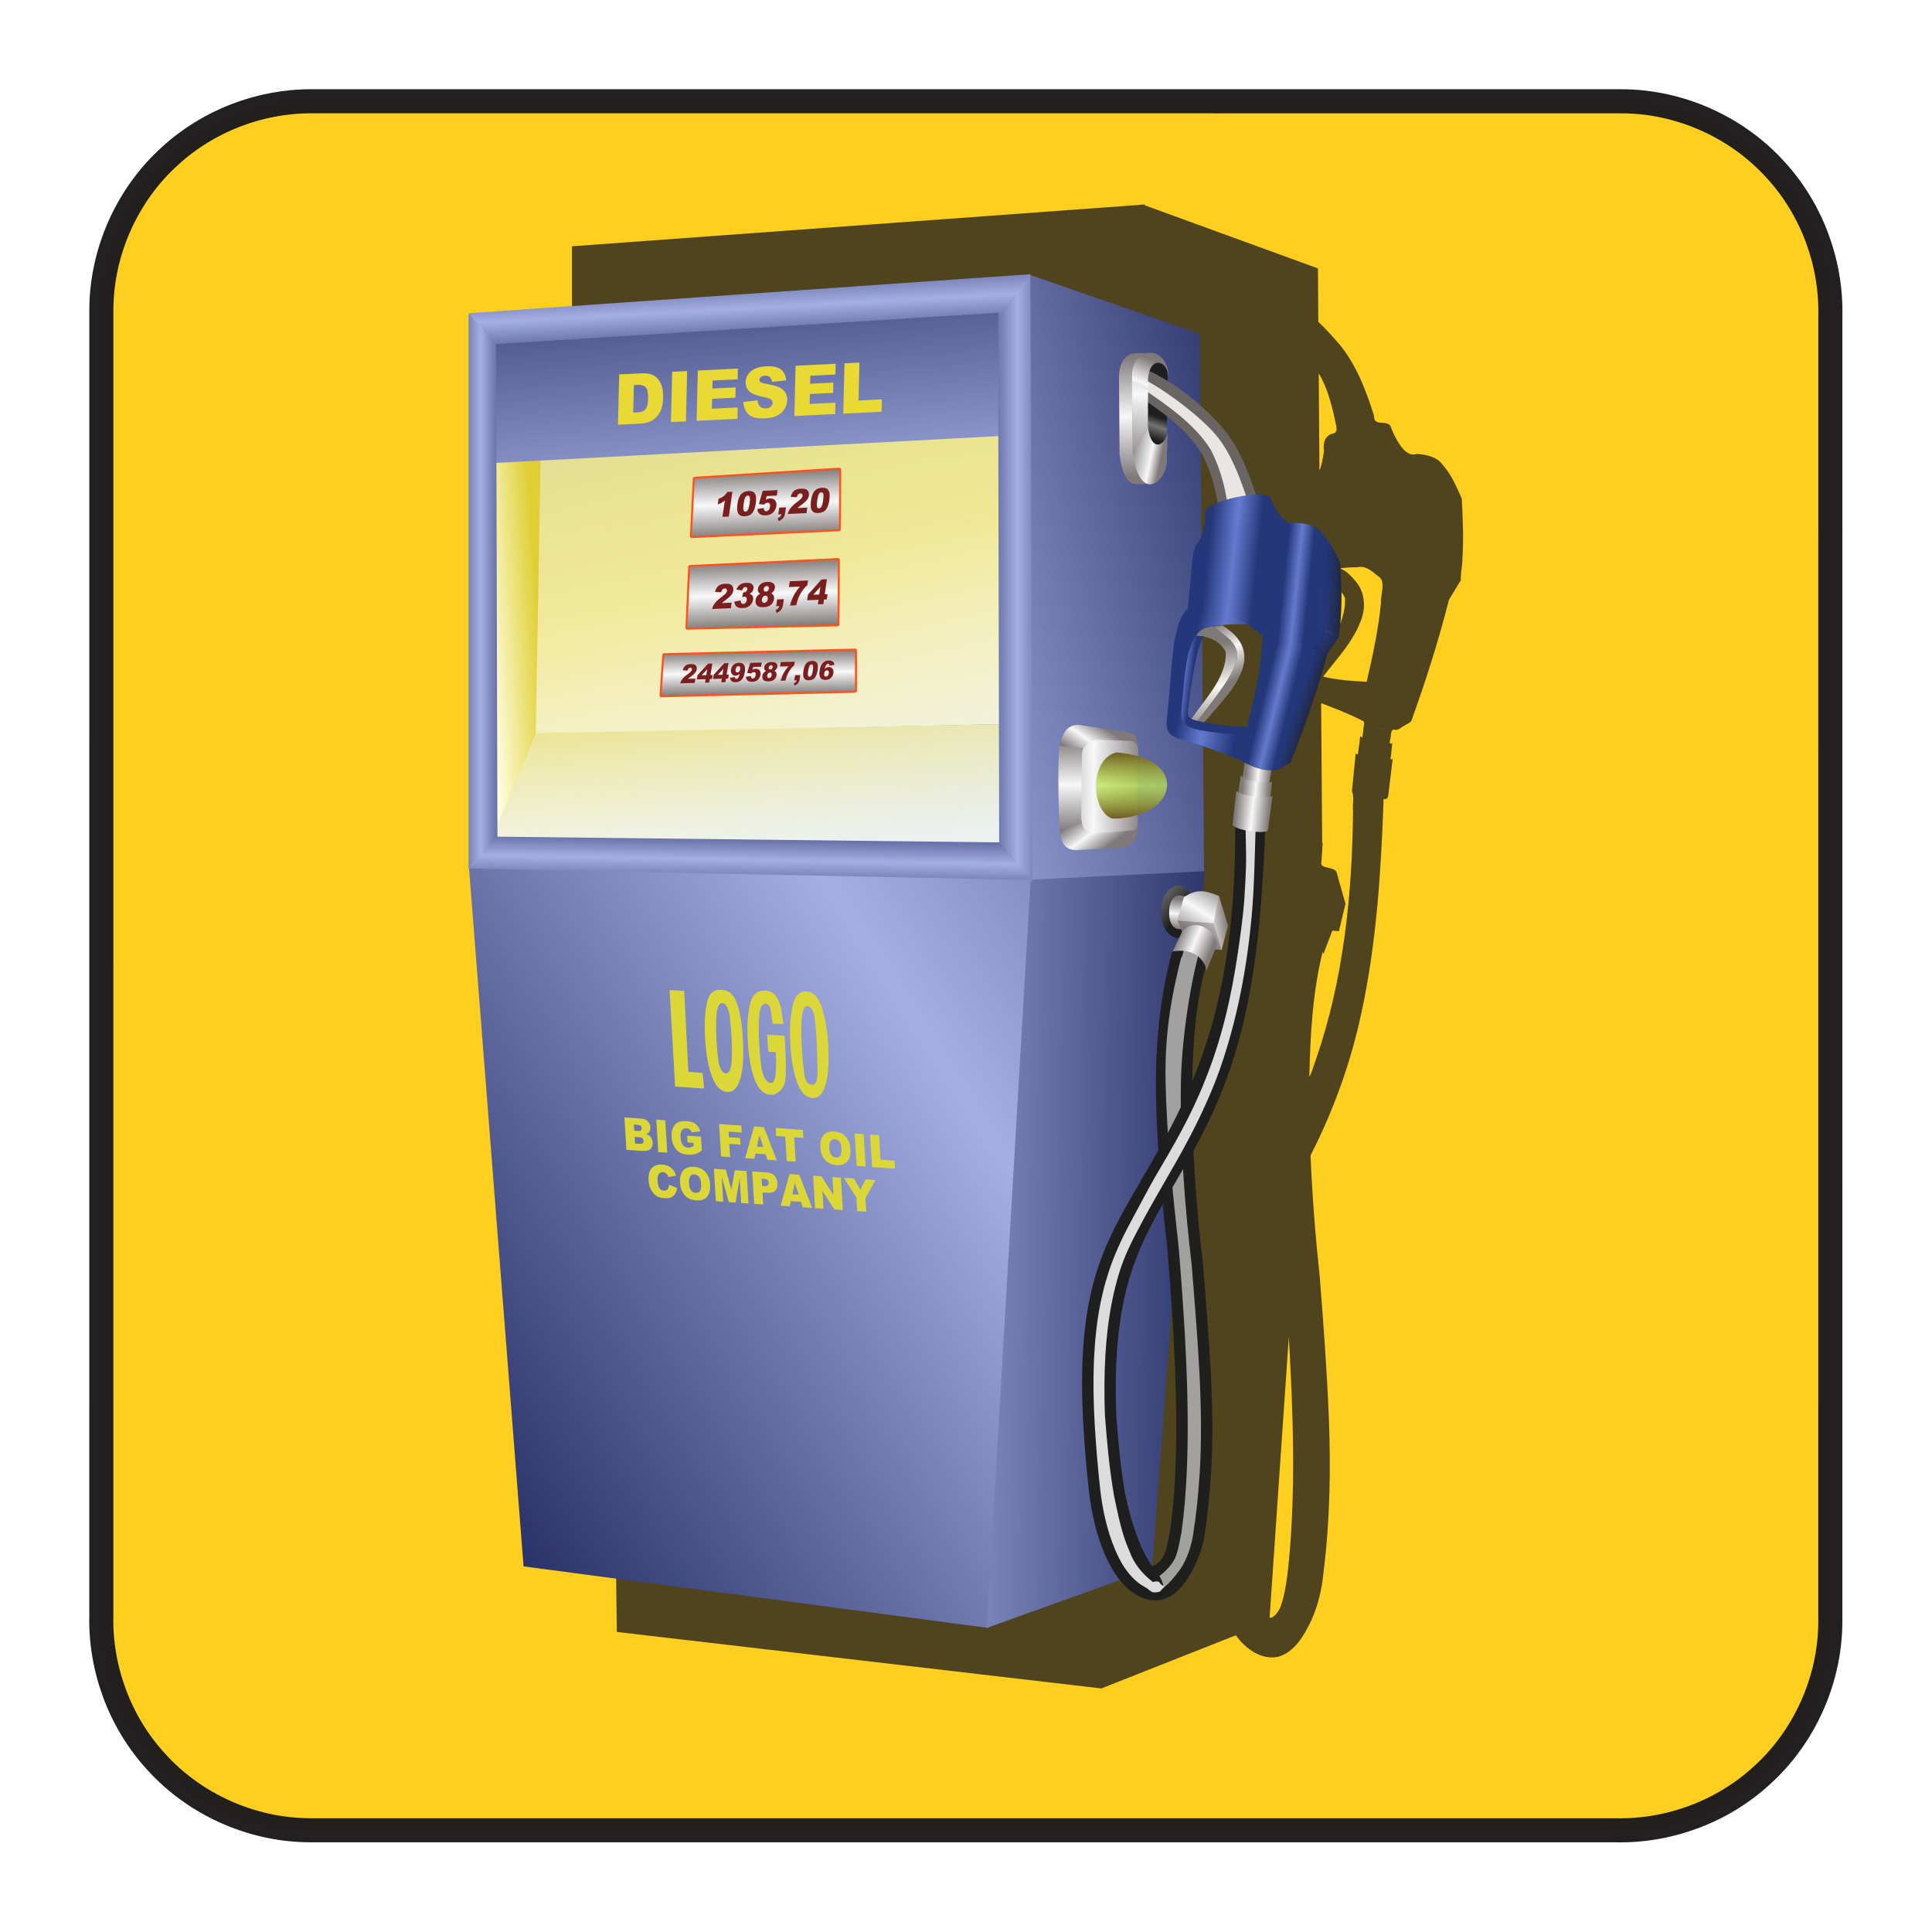
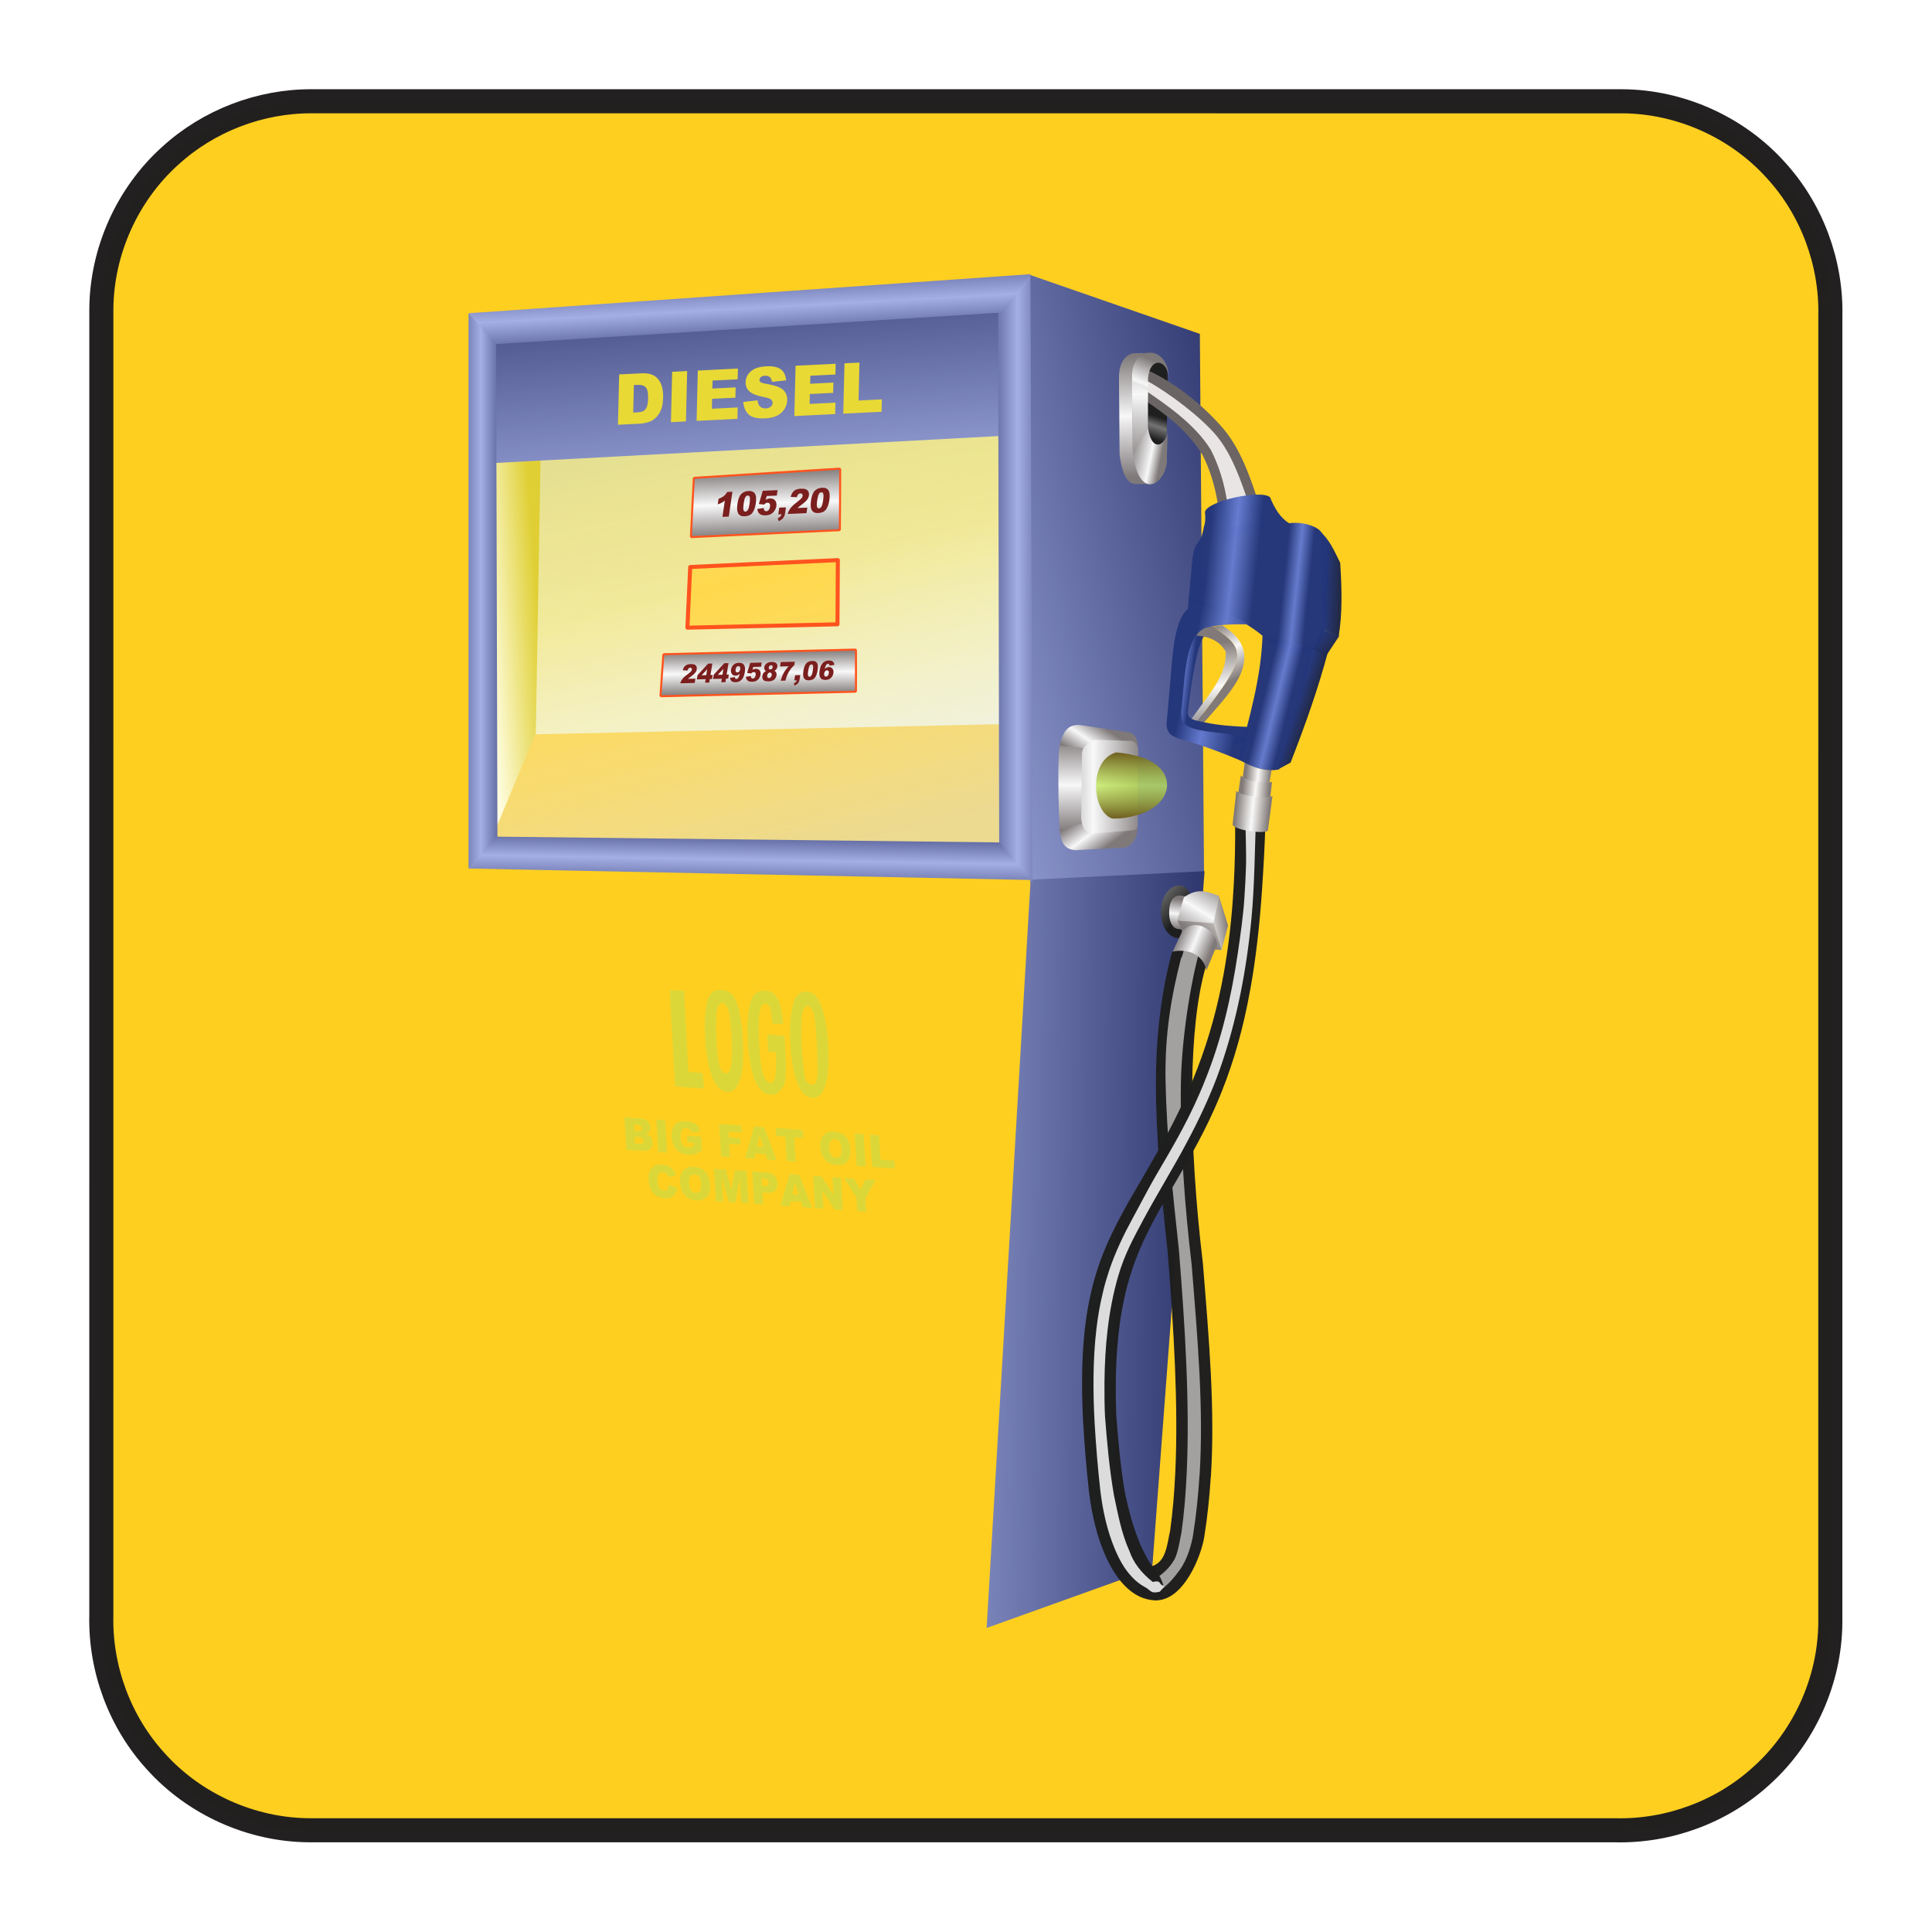
<svg xmlns="http://www.w3.org/2000/svg" xmlns:xlink="http://www.w3.org/1999/xlink" fill-rule="evenodd" height="697.621" viewBox="0 0 8500 11000" width="697.642" xml:space="preserve">
  <defs>
    <filter id="filter3484">
      <feGaussianBlur stdDeviation="19.153" />
    </filter>
    <filter id="filter3704">
      <feGaussianBlur stdDeviation="15.219" />
    </filter>
    <filter id="filter7184">
      <feGaussianBlur stdDeviation="112.312" />
    </filter>
    <filter height="1.026" id="filter3502" width="1.276" x="-.138" y="-.013">
      <feGaussianBlur stdDeviation="14.293" />
    </filter>
    <linearGradient id="linearGradient4206">
      <stop offset="0" stop-color="#000a48" />
      <stop offset=".473" stop-color="#98a4e1" />
      <stop offset="1" stop-color="#000a48" />
    </linearGradient>
    <linearGradient id="linearGradient3622">
      <stop offset="0" stop-color="#061b68" />
      <stop offset="1" />
    </linearGradient>
    <linearGradient id="linearGradient4751">
      <stop offset="0" />
      <stop offset=".559" stop-color="#616161" />
      <stop offset="1" />
    </linearGradient>
    <linearGradient id="linearGradient4656">
      <stop offset="0" stop-color="#dbc91a" />
      <stop offset="1" stop-color="#fffddc" />
    </linearGradient>
    <linearGradient id="linearGradient5421">
      <stop offset="0" stop-color="#6e6767" />
      <stop offset=".5" stop-color="#f8f8f8" />
      <stop offset="1" stop-color="#6e6767" />
    </linearGradient>
    <linearGradient gradientTransform="matrix(10.881,0,0,11.915,-556.261,-622.056)" gradientUnits="userSpaceOnUse" id="linearGradient4347" x1="333.21" x2="378.994" y1="199.478" y2="400.967">
      <stop offset="0" stop-color="#d3e1ff" stop-opacity=".502" />
      <stop offset=".479" stop-color="#fff" stop-opacity=".196" />
      <stop offset="1" stop-color="#d3e1ff" stop-opacity=".502" />
    </linearGradient>
    <linearGradient gradientUnits="userSpaceOnUse" id="linearGradient4375" x2="0" y1="3060.603" y2="3272.718">
      <stop offset="0" stop-color="#5b4700" />
      <stop offset=".5" stop-color="#b8e73e" stop-opacity=".746" />
      <stop offset="1" stop-color="#5b4700" />
    </linearGradient>
    <linearGradient gradientUnits="userSpaceOnUse" id="linearGradient4391" x1="5214.656" x2="5246.69" y1="2269.008" y2="2173.097">
      <stop offset="0" />
      <stop offset=".582" stop-color="#616161" />
      <stop offset="1" />
    </linearGradient>
    <linearGradient gradientUnits="userSpaceOnUse" id="linearGradient4399" x1="6138.335" x2="6557.381" y1="3229.834" y2="3258.873">
      <stop offset="0" stop-color="#061b68" />
      <stop offset=".249" stop-color="#4f68c8" />
      <stop offset=".484" stop-color="#061b68" />
      <stop offset=".749" stop-color="#061b68" />
      <stop offset=".877" stop-color="#4f68c8" />
      <stop offset="1" stop-color="#061b68" />
    </linearGradient>
    <linearGradient gradientUnits="userSpaceOnUse" id="linearGradient4405" x1="6104.21" x2="6025.381" y1="3576.254" y2="3569.208">
      <stop offset="0" stop-color="#061b68" />
      <stop offset=".476" stop-color="#4f68c8" />
      <stop offset="1" stop-color="#061b68" />
    </linearGradient>
    <linearGradient gradientUnits="userSpaceOnUse" id="linearGradient4407" x1="6394.539" x2="6501.093" y1="3628.351" y2="3650.042">
      <stop offset="0" stop-color="#061b68" />
      <stop offset=".5" stop-color="#4f68c8" />
      <stop offset="1" stop-color="#061b68" />
    </linearGradient>
    <linearGradient gradientUnits="userSpaceOnUse" id="linearGradient4409" x1="6087.387" x2="6327.667" y1="3537.018" y2="3579.295">
      <stop offset="0" stop-color="#061b68" />
      <stop offset=".439" stop-color="#4f68c8" />
      <stop offset="1" stop-color="#061b68" />
    </linearGradient>
    <linearGradient gradientUnits="userSpaceOnUse" id="linearGradient4421" x1="6078.846" x2="5924.733" y1="2171.501" y2="2138.828">
      <stop offset="0" stop-color="#6e6767" />
      <stop offset=".314" stop-color="#f8f8f8" />
      <stop offset="1" stop-color="#6e6767" />
    </linearGradient>
    <linearGradient gradientTransform="matrix(10.881,0,0,11.423,-6354.325,517.588)" gradientUnits="userSpaceOnUse" id="linearGradient4337" x1="744.514" x2="1236.046" xlink:href="#linearGradient4206" y1="561.112" y2="233.918" />
    <linearGradient gradientUnits="userSpaceOnUse" id="linearGradient4339" x1="5792.524" x2="1496.891" xlink:href="#linearGradient4206" y1="1903.823" y2="2889.906" />
    <linearGradient gradientUnits="userSpaceOnUse" id="linearGradient4341" x1="5611.447" x2="2001.333" xlink:href="#linearGradient4206" y1="5167.373" y2="5136.855" />
    <linearGradient gradientTransform="matrix(10.881,0,0,11.915,-556.261,-622.056)" gradientUnits="userSpaceOnUse" id="linearGradient4343" x1="295.173" x2="330.113" xlink:href="#linearGradient4656" y1="219.847" y2="408.277" />
    <linearGradient gradientUnits="userSpaceOnUse" id="linearGradient4345" x1="3198.135" x2="3258.833" xlink:href="#linearGradient4656" y1="3270.635" y2="4121.572" />
    <linearGradient gradientUnits="userSpaceOnUse" id="linearGradient4349" x1="2408.549" x2="2166.653" xlink:href="#linearGradient4656" y1="3174.633" y2="3193.313" />
    <linearGradient gradientUnits="userSpaceOnUse" id="linearGradient4351" x1="2499.849" x2="2769.104" xlink:href="#linearGradient4206" y1="1194.257" y2="4379.228" />
    <linearGradient gradientUnits="userSpaceOnUse" id="linearGradient4353" x1="3496.955" x2="3486.215" xlink:href="#linearGradient5421" y1="2698.931" y2="2398.072" />
    <linearGradient gradientUnits="userSpaceOnUse" id="linearGradient4355" x1="3414.563" x2="3426.428" xlink:href="#linearGradient5421" y1="2807.657" y2="3113.728" />
    <linearGradient gradientUnits="userSpaceOnUse" id="linearGradient4357" x1="3364.689" x2="3367.705" xlink:href="#linearGradient5421" y1="3217.614" y2="3419.8" />
    <linearGradient gradientUnits="userSpaceOnUse" id="linearGradient4359" x1="2299.01" x2="1958.639" xlink:href="#linearGradient4206" />
    <linearGradient gradientUnits="userSpaceOnUse" id="linearGradient4361" x1="4354.899" x2="4807.205" xlink:href="#linearGradient4206" />
    <linearGradient gradientUnits="userSpaceOnUse" id="linearGradient4363" x1="3299.245" x2="3291.805" xlink:href="#linearGradient4206" y1="3958.969" y2="4392.355" />
    <linearGradient gradientUnits="userSpaceOnUse" id="linearGradient4365" x1="3708.192" x2="3679.663" xlink:href="#linearGradient4206" y1="1899.124" y2="1369.421" />
    <linearGradient gradientUnits="userSpaceOnUse" id="linearGradient4367" x1="7074.968" x2="7000.15" xlink:href="#linearGradient5421" y1="3416.157" y2="3309.035" />
    <linearGradient gradientUnits="userSpaceOnUse" id="linearGradient4369" x1="7099.217" x2="7032.019" xlink:href="#linearGradient5421" y1="2992.317" y2="3096.013" />
    <linearGradient gradientUnits="userSpaceOnUse" id="linearGradient4371" x2="0" xlink:href="#linearGradient5421" y1="3032.934" y2="3336.305" />
    <linearGradient gradientUnits="userSpaceOnUse" id="linearGradient4373" x1="6902.535" x2="7250.146" xlink:href="#linearGradient5421" />
    <linearGradient gradientUnits="userSpaceOnUse" id="linearGradient4377" x1="6183.177" x2="5944.021" xlink:href="#linearGradient4751" y1="6050.667" y2="6058.141" />
    <linearGradient gradientUnits="userSpaceOnUse" id="linearGradient4379" x1="5868.738" x2="6084.393" xlink:href="#linearGradient4751" y1="4225.283" y2="4380.698" />
    <linearGradient gradientUnits="userSpaceOnUse" id="linearGradient4381" x1="6078.751" x2="6075.52" xlink:href="#linearGradient5421" y1="4499.691" y2="4623.327" />
    <linearGradient gradientUnits="userSpaceOnUse" id="linearGradient4383" x1="6235.886" x2="6075.585" xlink:href="#linearGradient5421" y1="4555.675" y2="4584.741" />
    <linearGradient gradientUnits="userSpaceOnUse" id="linearGradient4385" x1="6130.193" x2="6334.96" xlink:href="#linearGradient5421" y1="4654.763" y2="4352.657" />
    <linearGradient gradientUnits="userSpaceOnUse" id="linearGradient4387" x1="6167.185" x2="6037.711" xlink:href="#linearGradient5421" y1="4401.21" y2="4649.588" />
    <linearGradient gradientUnits="userSpaceOnUse" id="linearGradient4389" x1="6032.427" x2="6170.093" xlink:href="#linearGradient5421" y1="4683.037" y2="4729.718" />
    <linearGradient gradientUnits="userSpaceOnUse" id="linearGradient4393" x1="6333.822" x2="6433.072" xlink:href="#linearGradient5421" y1="3945.784" y2="3951.389" />
    <linearGradient gradientUnits="userSpaceOnUse" id="linearGradient4395" x1="6321.321" x2="6429.656" xlink:href="#linearGradient5421" y1="4005.509" y2="4010.135" />
    <linearGradient gradientUnits="userSpaceOnUse" id="linearGradient4397" x1="6296.66" x2="6433.18" xlink:href="#linearGradient5421" y1="4099.532" y2="4107.868" />
    <linearGradient gradientUnits="userSpaceOnUse" id="linearGradient4401" x1="6283.475" x2="6209.468" xlink:href="#linearGradient5421" y1="3763.682" y2="3417.404" />
    <linearGradient gradientUnits="userSpaceOnUse" id="linearGradient4403" x1="6312.511" x2="6188.678" xlink:href="#linearGradient5421" y1="3541.341" y2="3344.536" />
    <linearGradient gradientUnits="userSpaceOnUse" id="linearGradient4411" x1="6535.683" x2="6624.121" xlink:href="#linearGradient3622" y1="3642.858" y2="3667.77" />
    <linearGradient gradientUnits="userSpaceOnUse" id="linearGradient4413" x1="6615.402" x2="6729.997" xlink:href="#linearGradient3622" y1="3361.352" y2="3440.448" />
    <linearGradient gradientUnits="userSpaceOnUse" id="linearGradient4415" x1="6630.349" x2="6732.488" xlink:href="#linearGradient3622" y1="3172.02" y2="3171.397" />
    <linearGradient gradientUnits="userSpaceOnUse" id="linearGradient4417" x1="5948.037" x2="5953.952" xlink:href="#linearGradient5421" y1="1788.862" y2="2341.989" />
    <linearGradient gradientUnits="userSpaceOnUse" id="linearGradient4419" x1="5938.858" x2="6020.183" xlink:href="#linearGradient5421" y1="2021.705" y2="1812.444" />
    <linearGradient gradientUnits="userSpaceOnUse" id="linearGradient4423" x1="521.758" x2="522.935" xlink:href="#linearGradient5421" y1="245.879" y2="187.974" />
  </defs>
  <g opacity=".88" transform="translate(-350.313,-1171.517)">
    <g transform="matrix(1.257,0,0,1.257,-849.678,831.328)">
      <path d="m1372.769,729.355c1978.938.052 3957.876-.104 5936.814.078 261.404,1.614 519.328,117.306 694.125,311.713 163.369,178.059 252.868,420.227 247.171,661.599-.052,1972.361.103,3944.723-.078,5917.084-1.614,261.404-117.305,519.328-311.713,694.125-178.059,163.369-420.227,252.868-661.599,247.171-1972.361-.052-3944.722.104-5917.082-.078-261.404-1.614-519.329-117.305-694.125-311.713-163.369-178.059-252.868-420.227-247.171-661.599 .052-1972.361-.104-3944.723.078-5917.084 1.614-261.404 117.306-519.329 311.713-694.125 173.374-158.751 406.861-248.297 641.868-247.171z" fill="#ffc800" fill-rule="evenodd" opacity=".99" stroke="#030000" stroke-linecap="round" stroke-linejoin="round" stroke-width="109.035" />
-       <path d="m4799.257,1604.261c-28.582,3.781-60.643,4.308-90.562,6.838l-2762.498,184.063v2714.808l174.021,4.019 50.237,3608.223 2422.63,258.018 672.372-242.746c49.531,63.691 130.644,115.273 214.071,97.514 79.736-21.744 128.627-97.059 163.572-166.796 34.511-68.581 52.75-143.801 60.834-219.819 31.949-233.429 36.708-469.267 26.411-704.701-9.365-214.157-26.763-427.906-45.342-641.415-21.703-184.708-37.521-370.135-46.184-555.921 113.691-202.473 199.951-420.3 253.255-646.368 76.833-321.244 99.472-652.203 112.069-981.311 25.012,5.021 23.646-17.313 25.6-34.161l19.814-149.103c-19.373,12.271-5.562-18.56-6.973-29.299l4.964-42.641c-23.554,11.662-7.363-18.081-7.873-30.226 2.899-16.148 1.222-36.836 24.683-29.875 18.025.743 27.852-13.255 44.448-19.782 10.983-7.832 27.412-10.854 34.492-22.135 71.185-180.827 135.646-364.704 187.47-551.905l59.598-89.987c-2.777-26.902 7.696-62.221 7.611-92.507 6.615-93.257 2.8-186.87-3.19-280.05-25.803-52.601-50.431-107.54-91.813-149.974-29.784-41.079-85.267-51.206-132.864-53.668-35.213,10.542-62.096-12.629-82.217-39.34-21.857-27.25-37.649-58.786-50.794-90.993-26.456-25.388-81.634,6.368-80.868-44.511-42.833-124.226-95.914-249.727-190.501-343.986-27.885-29.611-57.289-57.783-87.925-84.534l-2.01-243.951-864.478-287.758c2.668-8.751-8.511-.556-12.058-4.019zm880.555,770.435c41.317,64.35 63.849,139.139 81.169,213.071 4.036,25.618 22.409,59.177-15.348,63.548-36.356,10.908-45.543,44.381-39.535,77.944-4.535,29.322-11.884,69.226-22.685,90.372l-3.6-444.936zm194.919,885.779c39.17-7.558 69.78,16.584 99.096,39.088 46.183,23.101 13.948,82.322 17.281,123.255-13.188,122.168-41.133,242.12-71.766,360.925-72.85-3.228-146.031-8.02-217.425-23.712 70.057-84.387 154.659-162.235 193.18-267.513 21.104-55.513 11.662-121.835-29.01-166.157-22.365-23.066-48.128-51.406-78.798-59.408-16.931,2.074-33.699,5.976-50.81,5.98 45.509-8.87 91.94-12.172 138.252-12.459zm-187.282,60.284c17.399.534 1.077,2.468 0,0zm12.458,2.411c45.447,9.315 89.718,35.187 111.326,77.566 4.35,96.351-54.607,179.26-109.211,253.099-14.917,28.794-11.787,2.313-12.015-13.826-.852-98.781-1.705-197.562-2.557-296.342 3.37-7.243 7.044-14.532 12.458-20.497zm-8.038,557.832c71.327,25.358 143.366,50.185 211.605,82.98 8.599,7.958-1.207,25.443-.405,37.436l-5.027,38.333c-16.498-20.446-11.097,13.863-15.259,24.756l-7.65,52.809c-17.131-18.124-10.195,15.328-14.077,26.112l-15.262,140.273c12.805,25.107 2.314,59.888 5.445,88.869-3.514,381.713-47.589,767.957-182.185,1127.326-10.482,24.835-27.811,79.61-36.171,86.781 4.628-192.076 16.608-386.095 67.023-572.328 2.018,28.843 10.086-8.068 15.747-17.284l32.079-76.759c10.141.555 28.481.948 32.657,2.915l33.254-125.494-45.815-148.3c-9.172,26.378 6.146,1.359-5.69-4.633-19.123-14.674-62.689-9.443-69.685-28.557l7.051-95.014c-5.798-6.237-.905-23.252-2.683-33.542-1.651-202.226-3.301-404.453-4.952-606.679zm295.796,116.55c11.226,3.205 45.436,8.013 15.131,3.518l-7.557-1.604-7.573-1.914-0-0zm-457.358,2776.298c21.341,349.102 36.078,700.731-2.233,1049.216-7.146,60.239-16.184,121.064-36.747,178.326-6.829,22.723-41.507,64.69-57.033,54.632l96.013-1282.174z" fill-rule="nonzero" filter="url(#filter7184)" opacity=".88" transform="matrix(.906,0,0,.992,787.546,-394.522)" />
-       <path d="m2084.012,4196.175 247.613,3169.616 2105.963,279.004 196.027-3391.263-2549.604-57.357z" fill="url(#linearGradient4337)" fill-rule="nonzero" />
      <path d="m5413.98,4227.048-18.983-2444.096-778.314-270.242 9.492,2754.393 787.806-40.054z" fill="url(#linearGradient4339)" fill-rule="nonzero" />
      <path d="m5416.353,4216.793-237.291,3158.851-749.839,269.05 199.324-3389.501 787.806-38.401z" fill="url(#linearGradient4341)" fill-rule="nonzero" />
      <path d="m4550.251,2225.302-2141.824,130.322-31.387,1241.341 2163.69-47.215 9.521-1324.448zm-788.861,172.77-1.36,269.581-665.771,31.277 12.921-259.528 654.21-41.331zm-6.12,409.585-1.7,290.805-679.712,15.266 12.581-274.794 668.831-31.277zm77.526,409.957v181.707l-876.247,20.479 12.581-181.334 863.666-20.852z" fill="url(#linearGradient4343)" fill-rule="nonzero" />
-       <path d="m2386.958,3591.497-220.305,527.492 2373.085,54.031 1.012-623.098-2153.791,41.576z" fill="url(#linearGradient4345)" fill-rule="nonzero" />
      <path d="m4636.957,4267.268zm-86.707-2629.906-9.521,2536.073-2373.042-51.757 4.76-2317.877 2377.802-166.44z" fill="url(#linearGradient4347)" fill-rule="nonzero" />
      <path d="m2166.653,4118.989 220.305-527.492 21.591-1235.665-240.709,14.378-1.187,1748.779z" fill="url(#linearGradient4349)" fill-rule="nonzero" />
      <path d="m3761.39,2398.072-1.36,269.581-665.771,31.277 12.921-259.528 654.21-41.331zm-6.12,409.585-1.7,290.805-679.712,15.266 12.581-274.794 668.831-31.277zm77.526,409.957v181.707l-876.247,20.479 12.581-181.334 863.666-20.852z" fill="none" stroke="#ff3c00" stroke-linecap="round" stroke-linejoin="round" stroke-width="18.172" />
      <path d="m2156.959,2370.209 4.746-578.385 2399.417-166.303-2.373,616.284-2401.79,128.403z" fill="url(#linearGradient4351)" fill-rule="nonzero" />
      <path d="m3761.39,2398.072-1.36,269.581-665.771,31.277 12.921-259.528 654.21-41.331z" fill="url(#linearGradient4353)" fill-rule="nonzero" />
-       <path d="m3755.269,2807.657-1.7,290.805-679.712,15.266 12.581-274.794 668.831-31.277z" fill="url(#linearGradient4355)" fill-rule="nonzero" />
      <path d="m3832.796,3217.614v181.707l-876.247,20.479 12.581-181.334 863.666-20.852z" fill="url(#linearGradient4357)" fill-rule="nonzero" />
      <path d="m2082.341,4204.713 130.943-134.633-6.12-2250.763-124.823-129.826v2515.222z" fill="url(#linearGradient4359)" fill-rule="nonzero" />
      <path d="m4481.131,1675.8 146.306-163.174 9.521,2754.643-150.943-181.593-4.883-2409.875z" fill="url(#linearGradient4361)" fill-rule="nonzero" />
      <path d="m2082.341,4204.713 2549.331,51.986-143.274-170.192-2281.022-26.165-125.035,144.371" fill="url(#linearGradient4363)" fill-rule="nonzero" />
      <path d="m4627.436,1512.625-2545.095,176.866l123.292,139.618 2290.213-142.61 131.59-173.874" fill="url(#linearGradient4365)" fill-rule="nonzero" />
      <path d="m3277.644,2497.926-16.339,112.661-28.667,1.269 10.707-73.823c-5.194,4.034-10.131,7.33-14.812,9.89s-10.448,5.067-17.303,7.523l3.66-25.237c10.138-3.802 18.218-8.189 24.239-13.16s11.044-10.999 15.067-18.084l23.449-1.038zm22.723,55.451c3.054-21.056 8.681-35.945 16.883-44.667s19.446-13.398 33.733-14.031c6.865-.304 12.368.366 16.508,2.01s7.388,3.877 9.744,6.701 4.098,5.825 5.228,9.003 1.867,6.912 2.212,11.201c.704,8.177.405,16.749-.895,25.716-2.915,20.099-8.179,34.947-15.793,44.543s-19.075,14.733-34.383,15.411c-8.582.38-15.301-.799-20.158-3.537s-8.562-6.903-11.116-12.496c-1.867-3.971-2.971-9.466-3.313-16.483s.108-14.807 1.35-23.371zm28.1-1.169c-2.046,14.105-2.295,23.688-.748,28.75s4.501,7.496 8.862,7.303c2.876-.127 5.528-1.333 7.957-3.618s4.484-5.817 6.169-10.596 3.253-12.181 4.707-22.205c2.133-14.709 2.419-24.544.857-29.505s-4.639-7.34-9.231-7.137c-4.685.207-8.446,2.939-11.282,8.195s-5.266,14.86-7.29,28.814zm86.535-58.485 67.285-2.978-3.562,24.557-45.575,2.017-4.846,16.731c3.388-1.751 6.683-3.099 9.885-4.041s6.31-1.48 9.325-1.614c10.205-.452 18,2.532 23.383,8.95s7.337,14.715 5.861,24.891c-1.038,7.153-3.67,14.101-7.897,20.845s-9.597,11.986-16.108,15.728-14.452,5.82-23.822,6.234c-6.726.298-12.389-.14-16.99-1.313s-8.383-3.057-11.348-5.654-5.239-5.587-6.822-8.97-2.695-7.639-3.334-12.765l29.16-4.669c-.027,4.956 1.046,8.675 3.221,11.156 2.175,2.481 5.025,3.644 8.551,3.488 3.943-.174 7.437-1.943 10.483-5.306s5.036-8.268 5.971-14.716c.957-6.599.359-11.377-1.792-14.335s-5.385-4.341-9.699-4.15c-2.737.121-5.487.969-8.25,2.542-2.055,1.142-4.42,3.149-7.095,6.02l-23.597-2.709 17.611-59.939zm74.851,76.418 30.268-1.34-3.671,25.313c-1.352,9.319-4.204,16.753-8.558,22.301s-11.144,10.578-20.371,15.091l-4.66-13.157c5.775-2.958 9.867-5.83 12.276-8.614s3.996-6.02 4.761-9.708l-14.473.64 4.427-30.526zm123.323,24.872-85.028,3.763c2.296-9.161 6.497-17.868 12.603-26.121s16.747-18.146 31.924-29.679c9.275-7.067 15.324-12.39 18.148-15.968s4.462-6.929 4.915-10.053c.489-3.375-.24-6.208-2.189-8.499s-4.663-3.36-8.142-3.206c-3.618.16-6.754,1.525-9.409,4.095s-4.828,6.996-6.523,13.277l-28.027-1.237c2.37-8.713 5.392-15.566 9.066-20.559s8.401-8.905 14.181-11.739 13.448-4.462 23.004-4.885c9.973-.441 17.552.449 22.738,2.672s8.996,5.821 11.432,10.793 3.194,10.632 2.273,16.979c-.979,6.75-3.735,13.279-8.268,19.585s-12.134,13.35-22.802,21.13c-6.327,4.534-10.577,7.7-12.75,9.498s-4.76,4.14-7.76,7.025l44.254-1.959-3.638,25.086zm20.345-56.381c3.054-21.056 8.681-35.945 16.883-44.666s19.446-13.398 33.733-14.031c6.865-.304 12.368.366 16.508,2.01s7.388,3.877 9.744,6.701 4.098,5.825 5.228,9.003 1.866,6.912 2.212,11.201c.704,8.177.405,16.749-.895,25.716-2.915,20.099-8.18,34.947-15.793,44.543s-19.075,14.733-34.383,15.411c-8.582.38-15.301-.799-20.158-3.537s-8.562-6.903-11.116-12.496c-1.867-3.971-2.971-9.466-3.313-16.483s.108-14.807 1.35-23.371zm28.1-1.169c-2.046,14.105-2.295,23.688-.748,28.75s4.501,7.496 8.862,7.303c2.876-.127 5.528-1.333 7.957-3.618s4.485-5.817 6.169-10.596 3.253-12.181 4.707-22.206c2.133-14.709 2.419-24.544.857-29.505s-4.639-7.34-9.232-7.137c-4.685.207-8.446,2.939-11.282,8.195s-5.266,14.86-7.29,28.814z" fill="#690000" />
-       <path d="m3270.53,3025.516-85.028,3.763c2.296-9.161 6.497-17.868 12.603-26.121s16.747-18.146 31.924-29.679c9.275-7.067 15.324-12.39 18.148-15.968s4.462-6.929 4.915-10.052c.489-3.375-.24-6.208-2.189-8.499s-4.663-3.36-8.142-3.206c-3.618.16-6.754,1.525-9.409,4.095s-4.829,6.996-6.523,13.277l-28.027-1.237c2.37-8.713 5.392-15.566 9.066-20.559s8.401-8.905 14.181-11.739 13.448-4.462 23.004-4.885c9.973-.441 17.552.45 22.738,2.672s8.996,5.821 11.432,10.793 3.194,10.632 2.273,16.979c-.979,6.75-3.735,13.279-8.268,19.585s-12.133,13.35-22.802,21.129c-6.327,4.534-10.577,7.7-12.75,9.498s-4.76,4.14-7.76,7.025l44.254-1.959-3.638,25.086zm51.15-80.493-26.032-4.028c3.571-9.367 8.88-16.659 15.928-21.876s16.37-8.082 27.967-8.595c13.313-.589 22.548,1.68 27.704,6.807s7.142,11.771 5.958,19.932c-.694,4.786-2.529,9.171-5.503,13.157s-7.109,7.547-12.404,10.684c3.789.883 6.626,1.984 8.509,3.302 3.057,2.117 5.257,4.985 6.599,8.604s1.64,7.998.895,13.136c-.935,6.448-3.386,12.7-7.352,18.756s-9.104,10.813-15.413,14.271-14.218,5.397-23.727,5.817c-9.277.411-16.423-.449-21.438-2.58s-8.919-5.399-11.713-9.805-4.619-10.018-5.474-16.837l28.911-5.334c.215,6.147 1.32,10.365 3.315,12.654s4.802,3.354 8.421,3.193c3.804-.168 7.189-1.82 10.155-4.954s4.815-7.22 5.545-12.258c.745-5.138.105-9.064-1.921-11.777s-5.127-3.977-9.302-3.793c-2.227.099-5.376.839-9.448,2.22l4.65-22.053c1.541.182 2.752.254 3.633.215 3.711-.164 6.994-1.586 9.848-4.265s4.537-5.781 5.049-9.308c.489-3.375-.048-6.029-1.611-7.962s-3.969-2.827-7.215-2.684c-3.34.148-6.213,1.364-8.618,3.647s-4.377,6.187-5.916,11.711zm81.966,15.441c-4.081-2.372-6.911-5.099-8.492-8.183-2.155-4.209-2.823-9.134-2.005-14.776 1.344-9.269 6.456-17.028 15.336-23.277 6.92-4.811 15.529-7.444 25.827-7.9 13.638-.604 23.306,1.771 29.006,7.125s7.928,12.312 6.686,20.875c-.723,4.987-2.698,9.704-5.924,14.151-2.416,3.31-5.93,6.569-10.543,9.776 5.104,2.627 8.669,6.248 10.696,10.863 2.027,4.615 2.624,9.794 1.791,15.537-.804,5.541-2.726,10.769-5.766,15.683s-6.455,8.757-10.244,11.527-8.313,4.885-13.572,6.344-10.764,2.316-16.516,2.57c-10.808.478-18.864-.541-24.168-3.059s-9.049-6.407-11.236-11.665-2.798-11.213-1.834-17.862c.942-6.498 3.132-12.063 6.569-16.695s8.234-8.31 14.39-11.035zm15.889-22.325c-.555,3.829.099,6.865 1.963,9.11 1.864,2.245 4.628,3.286 8.293,3.124 3.247-.144 6.082-1.42 8.506-3.83s3.902-5.453 4.435-9.13c.555-3.828-.084-6.891-1.917-9.187s-4.443-3.369-7.829-3.22c-3.433.152-6.397,1.447-8.894,3.885s-4.016,5.521-4.556,9.248zm-8.446,47.747c-.709,4.886.081,8.818 2.368,11.795s5.194,4.387 8.72,4.231c3.386-.15 6.653-1.859 9.8-5.126s5.071-7.319 5.773-12.155c.709-4.886-.067-8.831-2.328-11.834s-5.177-4.426-8.749-4.268c-3.525.156-6.818,1.803-9.877,4.942s-4.961,7.277-5.707,12.415zm69.271.012 30.268-1.34-3.671,25.313c-1.351,9.319-4.204,16.753-8.558,22.301s-11.144,10.578-20.371,15.091l-4.66-13.157c5.775-2.958 9.867-5.83 12.276-8.614s3.996-6.02 4.761-9.708l-14.473.64 4.427-30.526zm56.935-82.25 82.732-3.662-3.014,20.779c-8.213,7.371-15.327,15.268-21.342,23.692-7.291,10.233-13.518,21.544-18.679,33.935-4.071,9.64-7.513,20.978-10.326,34.016l-28.25,1.25c4.849-18.183 10.551-33.5 17.104-45.953s16.014-25.884 28.382-40.295l-50.377,2.23 3.77-25.993zm130.344,83.721-51.629,2.285 3.671-25.313 61.295-68.93 24.701-1.093-9.874,68.08 12.803-.567-3.463,23.877-12.803.567-3.003,20.703-24.701,1.093 3.003-20.704zm3.463-23.877 5.052-34.834-32.328,36.041 27.276-1.207z" fill="#690000" />
      <path d="m3106.857,3364.143-65.441,1.686c1.875-7.013 5.209-13.65 10.003-19.911s13.095-13.719 24.905-22.373c7.217-5.303 11.933-9.312 14.147-12.024s3.514-5.266 3.899-7.662c.416-2.589-.111-4.778-1.583-6.568s-3.547-2.65-6.224-2.581c-2.785.072-5.213,1.077-7.285,3.016s-3.797,5.312-5.174,10.119l-21.542-1.35c1.926-6.668 4.331-11.896 7.216-15.684s6.567-6.73 11.046-8.827 10.396-3.24 17.751-3.43c7.676-.198 13.495.595 17.456,2.379s6.85,4.605 8.665,8.463 2.33,8.223 1.547,13.091c-.833,5.178-3.03,10.16-6.591,14.946s-9.49,10.095-17.788,15.927c-4.92,3.397-8.226,5.772-9.919,7.124s-3.71,3.116-6.051,5.293l34.059-.877-3.096,19.242zm49.467-17.089-39.736,1.024 3.124-19.416 47.96-52.144 19.011-.49-8.401,52.221 9.854-.254-2.946,18.315-9.854.254-2.555,15.881-19.011.49 2.555-15.881zm2.946-18.315 4.298-26.719-25.291,27.26 20.993-.541zm70.314,16.428-39.736,1.024 3.124-19.416 47.96-52.144 19.011-.49-8.401,52.221 9.854-.254-2.946,18.315-9.854.254-2.555,15.881-19.011.49 2.555-15.881zm2.946-18.315 4.298-26.719-25.291,27.26 20.993-.541zm34.304,14.181 22.164-3.515c.043,3.27.634,5.563 1.773,6.881s2.691,1.951 4.654,1.9c3.499-.09 6.538-2.073 9.117-5.949 1.882-2.857 3.913-8.855 6.094-17.992-3.072,2.965-6.092,5.159-9.059,6.582s-6.253,2.181-9.859,2.274c-7.033.181-12.534-2.371-16.501-7.656-3.967-5.285-5.286-12.062-3.956-20.331 .908-5.641 2.966-10.812 6.176-15.512s7.165-8.294 11.867-10.782 10.32-3.815 16.854-3.984c7.854-.202 13.921,1.094 18.2,3.889s7.326,7.334 9.142,13.617 1.884,14.641.206,25.074c-2.468,15.34-7.256,26.651-14.365,33.934s-15.948,11.06-26.515,11.332c-6.248.161-11.049-.495-14.403-1.967s-5.985-3.684-7.892-6.636-3.14-6.672-3.698-11.16zm46.263-38.94c.74-4.598.248-8.174-1.474-10.727s-4.119-3.79-7.189-3.711c-2.892.074-5.482,1.315-7.772,3.721s-3.813,5.966-4.571,10.68c-.765,4.753-.358,8.359 1.219,10.82s3.848,3.653 6.811,3.576c3.07-.079 5.819-1.362 8.245-3.849s4.004-5.99 4.731-10.511zm45.471-29.05 51.785-1.334-3.03,18.837-35.077.903-3.926,12.799c2.627-1.299 5.177-2.288 7.65-2.967s4.871-1.049 7.191-1.109c7.854-.202 13.814,2.203 17.878,7.216s5.469,11.422 4.213,19.227c-.883,5.487-2.99,10.794-6.321,15.92s-7.523,9.083-12.575,11.868-11.184,4.271-18.396,4.456c-5.177.133-9.527-.284-13.052-1.251s-6.411-2.471-8.661-4.51-3.963-4.371-5.141-6.996-1.982-5.913-2.413-9.866l22.483-3.176c-.08,3.812.702,6.687 2.345,8.626s3.822,2.874 6.535,2.804c3.035-.078 5.743-1.389 8.126-3.932s3.971-6.288 4.767-11.234c.814-5.062.411-8.745-1.209-11.051s-4.09-3.416-7.411-3.33c-2.106.054-4.231.667-6.375,1.838-1.594.849-3.437,2.359-5.528,4.529l-18.116-2.419 14.256-45.85zm71.222,37.299c-3.11-1.882-5.255-4.02-6.434-6.414-1.607-3.268-2.063-7.066-1.367-11.393 1.144-7.11 5.168-13.004 12.071-17.684 5.379-3.602 12.032-5.505 19.957-5.709 10.496-.27 17.904,1.694 22.224,5.892s5.951,9.582 4.895,16.151c-.616,3.825-2.19,7.425-4.724,10.8-1.897,2.512-4.639,4.968-8.225,7.369 3.894,2.093 6.593,4.929 8.098,8.507s1.902,7.57 1.193,11.975c-.684,4.25-2.224,8.244-4.62,11.98s-5.069,6.643-8.016,8.72-6.452,3.639-10.514,4.686-8.306,1.628-12.733,1.742c-8.319.214-14.502-.685-18.552-2.697s-6.884-5.056-8.504-9.132-2.019-8.664-1.199-13.764c.802-4.985 2.552-9.234 5.251-12.747s6.431-6.274 11.199-8.283zm12.486-16.945c-.472,2.937-.005,5.282 1.401,7.035s3.52,2.593 6.341,2.521c2.499-.064 4.695-1.006 6.588-2.825s3.066-4.138 3.519-6.959c.472-2.937.017-5.301-1.365-7.093s-3.377-2.655-5.984-2.587c-2.642.068-4.937,1.022-6.887,2.861s-3.154,4.189-3.614,7.048zm-7.062,36.603c-.603,3.748-.042,6.783 1.682,9.105s3.943,3.448 6.656,3.378c2.606-.067 5.139-1.335 7.598-3.803s3.987-5.557 4.584-9.267c.603-3.748.053-6.793-1.65-9.135s-3.929-3.477-6.678-3.407c-2.713.07-5.265,1.29-7.655,3.66s-3.902,5.526-4.536,9.467zm61.413-60.513 63.674-1.64-2.564,15.939c-6.404,5.552-11.969,11.525-16.695,17.919-5.729,7.767-10.652,16.378-14.769,25.835-3.246,7.356-6.027,16.028-8.345,26.016l-21.742.56c3.945-13.916 8.512-25.616 13.7-35.1s12.623-19.68 22.307-30.589l-38.772.999 3.208-19.938zm65.125,59.621 23.295-.6-3.124,19.416c-1.15,7.148-3.432,12.825-6.846,17.03s-8.696,7.978-15.847,11.317l-3.428-10.186c4.477-2.193 7.658-4.343 9.544-6.451s3.144-4.574 3.777-7.399l-11.139.287 3.767-23.416zm37.612-20.305c2.598-16.151 7.103-27.523 13.514-34.114s15.115-10.028 26.111-10.312c5.284-.136 9.508.457 12.673,1.78s5.636,3.087 7.415,5.292 3.083,4.538 3.914,6.999 1.354,5.343 1.569,8.646c.444,6.299.113,12.888-.993,19.766-2.48,15.417-6.705,26.762-12.675,34.035s-14.845,11.06-26.627,11.364c-6.605.17-11.759-.832-15.462-3.007s-6.504-5.431-8.401-9.769c-1.389-3.081-2.173-7.322-2.353-12.724s.259-11.387 1.315-17.956zm21.626-.499c-1.741,10.819-2.046,18.186-.916,22.101 1.13,3.915 3.373,5.829 6.729,5.743 2.213-.057 4.268-.947 6.163-2.669s3.518-4.41 4.87-8.062 2.646-9.322 3.883-17.012c1.815-11.283 2.151-18.843 1.009-22.681s-3.481-5.711-7.016-5.62c-3.606.093-6.531,2.14-8.774,6.142s-4.227,11.354-5.948,22.058zm118.475-26.024-22.155,3.457c-.043-3.269-.625-5.563-1.746-6.881s-2.664-1.952-4.627-1.901c-3.534.091-6.594,2.094-9.18,6.008-1.876,2.819-3.886,8.796-6.032,17.933 3.066-2.926 6.084-5.111 9.054-6.553s6.258-2.21 9.864-2.303c6.997-.18 12.48,2.372 16.447,7.657 3.967,5.285 5.283,12.081 3.946,20.389-.901,5.603-2.948,10.754-6.139,15.454s-7.147,8.294-11.867,10.782-10.347,3.816-16.88,3.985c-7.854.202-13.923-1.084-18.205-3.86s-7.331-7.305-9.147-13.588-1.881-14.66-.197-25.132c2.468-15.34 7.256-26.651 14.365-33.934s15.948-11.06 26.515-11.332c6.248-.161 11.058.494 14.43,1.966s6.011,3.684 7.919,6.636 3.119,6.692 3.635,11.22zm-46.253,38.882c-.74,4.598-.248,8.174 1.474,10.727s4.137,3.789 7.243,3.709c2.856-.074 5.438-1.314 7.745-3.72s3.837-5.948 4.589-10.623c.771-4.791.358-8.417-1.237-10.877s-3.874-3.652-6.838-3.576c-3.035.078-5.774,1.361-8.219,3.848s-4.03,5.991-4.758,10.512z" fill="#690000" />
      <path d="m5661.779,6721.362c.015-.006.045.006.06,0-1.271.49-1.893.935-1.905.937s.594-.454 1.845-.937z" opacity=".99" />
      <path d="m5677.615,6811.799c.02-.004-.66.439-1.964.938-.627.239-1.385.518-2.322.719 .93-.205 1.695-.48 2.322-.719 1.282-.489 1.945-.933 1.964-.938z" opacity=".99" />
      <path d="m5819.093,7027.206c.019.003.406.188 1.191.406-.797-.222-1.21-.409-1.191-.406z" opacity=".99" />
      <g transform="matrix(1.345,0,0,1.412,-4752.327,-642.767)">
        <g transform="translate(109.613,-19.93)">
          <path d="m6962.864,3329.951 1.292-29.296c10.496-35.899 29.881-4.226 54.954-14.328l176.439,5.222 29.264,25.038c1.63,36.031-16.409,67.915-50.073,70.003l-158.907,7.434c-43.832-2.907-48.559-33.378-52.969-64.073z" fill="url(#linearGradient4367)" opacity=".99" />
          <path d="m6962.864,3055.918 3.784-10.612c10.496-35.899 27.39-54.051 62.428-52.941l168.965,23.906c20.567,6.783 28.002,20.936 28.664,56.148l-6.563-19.588c1.63,36.031-11.738,57.639-45.402,59.727l-158.907,7.434c-43.832-2.907-48.559-33.378-52.969-64.073z" fill="url(#linearGradient4369)" opacity=".99" />
          <path d="m6963.229,3330.574c-5.785-74.037-6.962-250.707-.469-271.175l77.891,7.124 .444,239.974-77.865,24.077z" fill="url(#linearGradient4371)" opacity=".99" />
          <path d="m7035.351,3292.089 2.793-212.525c7.75-26.801 27.579-31.977 46.091-39.512l122.91,3.941c15.185,5.07 22.974,19.592 19.554,48.438l-1.397,204.857c1.203,26.902-.258,32.445-25.113,33.995l-125.731,8.658c-32.361-2.181-35.852-24.933-39.108-47.852z" fill="url(#linearGradient4373)" opacity=".99" />
        </g>
        <path d="m7262.63,3060.603c-93.318,24.498-82.838,189.361-13.785,211.915 30.462,1.261 57.388-3.614 81.928-10.143 133.361-35.48 139.213-154.043 8.505-188.637-21.768-5.761-46.694-11.025-76.647-13.135z" fill="url(#linearGradient4375)" opacity=".99" />
      </g>
      <g transform="matrix(.953,0,0,1,-583.107,12.51)">
        <g transform="matrix(1.183,0,3.1270487e-2,1.092,-1139.931,-580.709)">
          <path d="m532.75,456.594c-1.415-.056-3.029.246-4.875,1.031-4.129,14.231-6.486,30.605-6.938,47.281-.537,19.816.844,40.704 2.469,61.125 1.475,28.468 2.322,56.113.625,80.219-.529,7.509-1.289,14.663-2.375,21.406-1.295,5.393-1.756,11.618-6.969,13.094-5.642,2.022-7.889,9.774 1.219,12.344 9.839.067 16.361-16.003 17.656-22.938 1.337-7.35 2.274-14.903 2.906-22.125h.031c2.107-24.382.707-48.664-.781-77.375-1.851-20.605-2.862-43.661-2.062-64.469 .645-16.797 2.482-32.123 6-43.469-.361-2.631-2.663-5.957-6.906-6.125z" fill="url(#linearGradient4377)" opacity=".99" transform="matrix(11.423,0,0,11.423,0,-510.714)" />
          <path d="m6092.289,4662.776c19.83.783 43.545,41.525 47.436,51.404-39.8,134.728-82.027,367.323-89.265,555.664-9.241,240.464 2.398,505.389 23.688,742.312 16.908,326.224 32.385,598.488 9.281,871.094-.321,1.549-.56,3.114-.719,4.688-7.127,81.355-17.661,166.335-32.625,248.562-6.025,32.263-23.37,98.333-58.125,145.094-49.39,66.453-74.523,83.358-104.427,86.567-32.403-10.211-19.005-25.984-18.698-31.974 .327-6.383-10.508-6.611 6.07-12.553 43.851-13.712 90.754-65.769 103.742-99.541 13.284-34.54 18.06-69.195 24.812-97.313 .272-1.126.502-2.263.688-3.406 12.679-78.729 21.482-161.781 27.594-248.594 19.633-278.868 9.793-596.118-7.094-921.937-.025-.417-.057-.834-.094-1.25-18.526-232.863-36.566-473.445-35.109-696.898 1.299-199.211 33.966-359.939 75.868-512.692 6.503-1.446 22.538-79.402 26.976-79.227z" fill="#999595" filter="url(#filter3502)" opacity=".99" />
          <path d="m551.312,409.906c-.144,8.306-.519,16.01-1.094,23.281-.11,1.39-.25,2.77-.375,4.125-.026.288-.035.588-.062.875-.001.01.001.021 0,.031-1.088,11.473-2.696,21.715-4.75,31.031-2.837,12.868-6.52,23.982-10.781,34.125-.497,1.184-.987,2.372-1.5,3.531-.124.279-.25.566-.375.844-4.706,10.504-10.051,20.053-15.719,29.625-1.663,2.809-3.254,5.498-4.781,8.125h-.031c-1.376,2.352-2.676,4.652-3.938,6.938l-.031.062c-3.703,6.711-6.914,13.311-9.438,20.781-.046.136-.079.269-.125.406-.268.803-.529,1.613-.781,2.438-.158.516-.317,1.037-.469,1.562-.267.925-.533,1.856-.781,2.812l.031.031c-.722,2.792-1.388,5.762-1.938,8.875-.055.315-.103.65-.156.969-.146.863-.274,1.733-.406,2.625-.059.402-.131.811-.188,1.219-.123.884-.234,1.774-.344,2.688-.114.949-.213,1.923-.312,2.906-.018.181-.045.349-.062.531-.727,7.446-1.04,15.869-.875,25.656 .007.435.022.903.031,1.344 .013.632.014,1.232.031,1.875h.031c.194,7.35.621,15.398 1.344,24.375 .718,8.233 2.369,16.097 4.906,22.625 .026.066.068.122.094.188 .016.04.016.085.031.125 .202.511.412,1.006.625,1.5 .475,1.099.971,2.152 1.5,3.156 .043.082.082.169.125.25 .213.399.434.805.656,1.188 3.683,6.341 8.546,10.366 14.5,10.469 3.938-2.743 3.131-5.963 1.312-9.281-2.111-2.582-3.85-5.582-5.312-8.906-.063-.144-.125-.293-.188-.438-.185-.431-.387-.871-.562-1.312-.033-.082-.061-.168-.094-.25-.265-.673-.504-1.367-.75-2.062-1.801-5.095-3.121-10.753-4.188-16.688-1.313-9.468-1.895-18.963-2.344-28.625-.051-9.104.293-17.033 1-24.062 .338-3.362.757-6.515 1.25-9.5 .042-.257.081-.527.125-.781 .525-3.066 1.135-5.953 1.812-8.688 .204-.825.407-1.638.625-2.438 .094-.346.185-.69.281-1.031 2.334-8.247 5.377-15.163 8.906-21.875 .121-.158.207-.348.281-.562 4.965-9.358 10.877-18.328 17.188-29.969 2.81-5.184 5.422-10.47 7.812-16.031 .364-.846.709-1.703 1.062-2.562l.031-.062c4.404-10.714 8.041-22.576 10.906-36.875 2.131-10.64 3.832-22.635 5.094-36.531 .656-7.222 1.361-15.466 1.779-23.79-3.053.75-7.134.405-10.623-.867z" opacity=".99" transform="matrix(11.423,0,0,11.423,0,-510.714)" />
          <path d="m6339.521,4162.434c8.277,2.965 36.44-3.645 41.783.85-7.689,129.545-13.432,286.552-28.954,415.438-25.043,212.049-69.722,423.718-143.452,624.669-36.328,99.679-91.162,213.552-142.244,306.5-57.437,105.94-122.652,209.908-180.541,315.588-44.301,81.564-80.701,146.508-108.031,235.363-44.361,143.45-61.804,293.779-67.122,443.389-1.444,45.975-2.469,92.004-1.518,137.994 5.206,110.054 11.919,220.224 27.488,329.367 14.392,79.303 25.449,155.877 55.963,230.672 15.457,49.047 45.18,90.36 90.384,127.999 33.378-8.819 24.965,8.364 38.195,14.129 14.643,6.381 7.159,3.877-10.983,26.205-39.11,9.573-33.954-5.32-60.636-20.043-36.774-20.051-66.728-57.981-86.74-93.74-10.493-19.353-20.273-40.843-28.291-62.074-29.636-77.83-44.762-160.518-52.279-243.24-7.588-93.001-12.674-186.206-15.463-279.466-3.448-130.615-.522-261.825 17.421-391.409 7.028-49.928 16.43-99.536 29.262-148.313 7.5-32.176 17.98-63.636 28.59-94.912 26.632-75.599 62.1-147.745 100.943-217.742-2.78,4.878 6.247-11.316 8.284-14.963 23.425-42.308 58.547-108.496 82.93-150.253 83.155-139.376 153.134-256.469 214.56-406.976 69.831-167.565 113.002-338.77 145.117-527.719 12.832-76.923 25.043-149.369 32.227-227.019-.548,5.268-.729,8.034-.204,1.182 3.965-42.86 7.435-85.774 9.816-128.759 3.552-60.06 1.608-142.58 3.494-202.718z" fill="#dbdbdb" filter="url(#filter3484)" opacity=".99" />
        </g>
        <g transform="matrix(1.179,.1,-6.1379107e-2,1.091,-671.59,-1181.945)">
          <path d="m6084.393,4429.284c0,66.121-22.886,101.462-51.085,101.462s-64.647-35.341-64.647-101.462 36.449-99.172 64.647-99.172 51.085,33.05 51.085,99.172z" fill="url(#linearGradient4379)" opacity=".99" transform="matrix(1.102,0,0,1.088,-607.146,-268.586)" />
          <path d="m6119.555,4593.108c-52.846,34.74-54.323,30.001-75.677,30.001s-40.446-23.446-40.446-74.04 22.615-65.232 43.969-65.232c16.059,0 55.039,10.04 75.259,35.664 5.309,6.728-3.104,61.061-3.104,73.607z" fill="url(#linearGradient4381)" opacity=".99" />
          <path d="m6181.278,4583.42 40.516,112.739 21.139-105.693-42.277-117.143-19.377,110.097z" fill="url(#linearGradient4383)" opacity=".99" />
          <path d="m6038.592,4587.824 52.846,110.978 130.355-5.285-38.754-109.216-144.447,3.523z" fill="url(#linearGradient4385)" opacity=".99" />
-           <path d="m6059.731,4489.177-22.019,99.528 146.209-2.642 16.735-114.501c-65.392-20.078-92.002-19.671-140.924,17.616z" fill="url(#linearGradient4387)" fill-rule="nonzero" />
+           <path d="m6059.731,4489.177-22.019,99.528 146.209-2.642 16.735-114.501c-65.392-20.078-92.002-19.671-140.924,17.616" fill="url(#linearGradient4387)" fill-rule="nonzero" />
          <path d="m6026.262,4718.178 34.35-88.078c57.692-72.346 147.756,3.093 141.805,45.8l-36.993,109.216c-7.474-43.408-54.377-91.642-139.162-66.939z" fill="url(#linearGradient4389)" opacity=".99" />
        </g>
      </g>
      <path d="m5249.063,1967.233-3.559,247.875c5.693,65.379-83.633,140.067-88.984-7.474l-2.373-230.437c7.895-103.63 92.062-94.09 94.916-9.965z" fill="url(#linearGradient4391)" opacity=".99" />
      <g transform="matrix(1.124,7.4630692e-2,-3.5889506e-2,1.092,-1373.884,-1013.087)">
        <path d="m6327.487,3906.104-6.014,63.114c39.675,20.79 73,20.546 108.184,12.633l7.046-52.846c-34.625,7.139-69.972-6.948-109.216-22.9z" fill="url(#linearGradient4393)" opacity=".99" />
        <path d="m6313.501,3960.712-8.034,75.746c39.675,20.79 94.289,14.078 129.474,6.165l5.285-64.296c-26.529,10.253-103.051,6.433-126.725-17.616z" fill="url(#linearGradient4395)" opacity=".99" />
        <path d="m6286.971,4167.694c15.854,21.762 121.547,28.949 142.685,14.973l14.092-146.209c-17.937,14.906-126.478,9.504-146.209-10.569l-10.569,141.805z" fill="url(#linearGradient4397)" opacity=".99" />
        <g transform="matrix(1.322,0,-.144,1.356,-1573.831,-899.325)">
          <path d="m6327.24,2822.112c-55.552-118.692-101.351-224.29-174.082-293.66-61.737-58.885-154.882-125.863-254.708-163.112-7.594,25.922-2.095,58.391-1.139,88.589 70.884,40.445 144.961,83.002 204.775,158.869 61.282,92.523 75.111,175.681 101.289,270.398 25.92-25.354 65.347-49.7 123.865-61.084z" fill="#575050" opacity=".99" />
          <path d="m5898.775,2396.691c81.756,36.943 182.859,103.023 234.662,152.434 60.557,57.76 104.052,148.548 153.312,253.969-25.928,8.123-48.139,18.759-66.812,30.812-20.204-78.024-39.226-154.131-94.031-236.875-.442-.655-.911-1.29-1.406-1.906-59.666-75.679-157.069-129.616-224.318-168.152-.536-10.437-1.109-21.252-1.406-30.281z" fill="#e9e5e5" filter="url(#filter3704)" opacity=".99" />
        </g>
        <path d="m6384.965,3378.38c-99.648-78.522-234.794-107.196-303.927-132.034l8.719-157.159c6.917-101.587 31.253-59.31 42.351-146.981 7.031-23.86 4.597-42.988 2.491-62.28 6.958-46.096 223.906-109.844 259.815-78.687 20.447,46.714 45.797,83.621 80.234,102.353 49.273-11.121 104.814,2.153 126.374,23.364 15.21,15.22 40.378,54.482 39.404,96.708l-5.97,258.898c-2.047,88.799-15.986,105.131-30.265,126.958-34.717,13.702-68.409,22.421-79.719,36.123-48.121-11.241-86.874-15.405-139.508-67.263z" fill="url(#linearGradient4399)" opacity=".99" />
        <path d="m6117.16,3393.115c63.22,1.96 99.476,24.661 119.578,59.789 9.031,114.161-91.029,213.734-144.49,315.138l17.438,13.702c62.668-98.247 183.709-251.62 173.139-322.611-4.01-50.797-56.753-75.281-98.403-107.122-35.801,2.002-57.515,18.801-67.263,41.105z" fill="url(#linearGradient4401)" opacity=".99" />
        <path d="m6219.3,3344.536c226.505,125.526-23.233,335.505-84.701,443.435l-24.912-6.228c62.668-98.247 183.709-251.62 173.139-322.611-4.01-50.797-56.753-75.281-98.403-107.122l34.877-7.474z" fill="url(#linearGradient4403)" opacity=".99" />
        <path d="m6109.935,3396.136-21.139,55.489c-30.221,100.839-21.432,213.441-28.185,271.279 1.174,28.478 7.674,42.597 22.019,48.443 66.058,26.918 228.386,102.26 243.534,36.112l13.06-49.571c-60.739,1.435-119.996,1.981-179.596-7.356-39.161-6.135-69.471-6.27-67.072-40.403 7.276-103.558 28.079-283.95 55.252-314.873l-37.873.881z" fill="url(#linearGradient4405)" opacity=".99" />
        <path d="m6382.474,3369.448c1.225,179.018-43.314,352.243-80.159,524.915 57.77,31.538 113.718,45.48 164.86,30.624 34.695-161.929 89.021-338.804 114.596-515.68-103.454-23.251-172.56-16.608-199.297-39.859z" fill="url(#linearGradient4407)" opacity=".99" />
        <path d="m6082.283,3227.449-3.737,58.543c-56.355,54.19-55.417,206.583-62.28,335.067l-7.474,135.771c-3.128,51.344 23.882,59.155 49.824,68.508 102.689,21.175 196.052,53.774 255.562,74.949l21.175-93.42c-51.393-18.406-119.366-14.805-173.352-20.142-82.665-8.173-98.719-29.872-95.912-77.227 10.363-145.179 5.137-314.418 87.192-350.015 56.172-18.498 114.915-24.144 174.385-26.158l-245.384-105.876z" fill="url(#linearGradient4409)" opacity=".99" />
        <path d="m6573.051,3409.307c-22.488,172.309-71.191,344.617-112.104,516.926l51.07-32.386c54.246-159.621 102.621-318.263 137.016-474.575l-75.982-9.965z" fill="url(#linearGradient4411)" opacity=".99" />
        <path d="m6625.366,3334.571-44.842,82.21 59.789,26.158 51.07-87.192-66.017-21.175z" fill="url(#linearGradient4413)" opacity=".99" />
        <path d="m6601.7,2932.241 27.403,403.576 59.789,21.175c11.613-92.71 7.109-190.617-3.737-303.927-25.147-47.991-50.426-99.389-83.455-120.824z" fill="url(#linearGradient4415)" opacity=".99" />
      </g>
      <g transform="matrix(.953,0,0,1,-556.261,90.018)">
        <path d="m6013.418,1779.008c-44.45-2.907-87.938,31.331-88.839,102.401l4.59,351.23c14.896,107.221 45.095,143.151 83.363,140.348l-73.498.151c-32.989-.968-61.639-30.96-75.819-133.025l-2.828-352.992c.8-63.108 30.388-101.243 69.607-106.47l83.425-1.643z" fill="url(#linearGradient4417)" opacity=".99" />
        <path d="m5924.912,2070.247-2.398-183.231c-4.433-139.298 170.251-152.112 174.167,4.215-4.21-81.991-90.082-99.005-98.37,4.625l-.949,163.215-72.45,11.175z" fill="url(#linearGradient4419)" fill-rule="evenodd" opacity=".99" />
        <path d="m6092.267,2118.194-4.338,132.142c10.23,108.217-128.637,221.536-161.707-16.494l-1.49-185.985 72.788-16.195-.456,78.438c19.32,143.804 101.179,73.473 95.202,8.094z" fill="url(#linearGradient4421)" fill-rule="evenodd" opacity=".99" />
        <path d="m518.422,211.743 .359,28.333 6.219-9.25 .031-8.263 .062-7.295-6.672-3.525z" fill="url(#linearGradient4423)" fill-rule="evenodd" opacity=".99" transform="matrix(11.423,0,0,11.423,0,-510.714)" />
      </g>
      <path d="m2764.766,1966.601 100.676-4.953c19.846-.976 35.81,1.034 47.892,6.031s21.985,12.535 29.711,22.612 13.216,21.974 16.471,35.689c3.255,13.715 4.694,28.347 4.319,43.897-.588,24.362-3.712,43.386-9.371,57.074s-13.336,25.3-23.029,34.837-20.012,16.076-30.954,19.617c-14.96,4.878-28.473,7.614-40.54,8.207l-100.676,4.953 5.503-227.965zm66.519,48.293-3.007,124.556 16.605-.817c14.161-.697 24.273-2.825 30.336-6.385s10.887-9.492 14.475-17.797 5.601-21.58 6.042-39.825c.583-24.154-2.808-40.503-10.172-49.046s-19.823-12.382-37.375-11.518l-16.904.832zm173.428-60.097 67.915-3.341-5.503,227.965-67.915,3.341 5.503-227.965zm116.234-5.718 181.606-8.934-1.175,48.672-113.691,5.593-.875,36.232 105.463-5.188-1.122,46.495-105.463,5.188-1.085,44.94 116.982-5.755-1.246,51.627-184.897,9.096 5.503-227.965zm206.047,142.229 64.576-7.37c1.133,10.816 3.775,18.97 7.926,24.461 6.758,8.883 16.62,13.006 29.585,12.368 9.674-.476 17.185-3.201 22.535-8.175s8.099-10.572 8.249-16.792c.143-5.909-2.223-11.073-7.097-15.493s-16.336-8.256-34.386-11.51c-29.552-5.484-50.521-13.667-62.909-24.552-12.488-10.879-18.516-25.234-18.086-43.065 .283-11.714 3.816-22.941 10.6-33.681s16.805-19.413 30.063-26.019 31.306-10.471 54.144-11.594c28.024-1.379 49.26,2.987 63.708,13.096s22.783,26.914 25.006,50.413l-63.97,7.03c-1.448-10.18-4.833-17.468-10.155-21.866s-12.771-6.361-22.345-5.89c-7.879.388-13.854,2.416-17.927,6.085s-6.17,7.992-6.29,12.968c-.088,3.628 1.479,6.813 4.7,9.554 3.119,2.849 10.63,5.276 22.535,7.278 29.459,5.178 50.514,10.846 63.166,17.006s21.772,14.124 27.364,23.893 8.237,20.873 7.937,33.313c-.353,14.617-4.568,28.285-12.644,41.004s-19.173,22.61-33.289,29.672-31.795,11.116-53.037,12.161c-37.299,1.835-62.948-4.358-76.949-18.58s-21.671-32.793-23.01-55.714zm236.748-164.013 181.606-8.934-1.175,48.672-113.691,5.593-.875,36.232 105.463-5.188-1.122,46.495-105.463,5.188-1.085,44.94 116.982-5.755-1.246,51.626-184.897,9.096 5.503-227.965zm221.547-10.899 67.766-3.334-4.148,171.829 105.762-5.203-1.355,56.136-173.528,8.537 5.503-227.965z" fill="#e6d419" />
      <path d="m2993.123,4755.284 66.153,3.607c6.264,131.818 12.527,234.603 18.791,366.421l64.969,5.628c2.046,23.465 4.093,46.93 6.139,70.394l-131.122-9.235c-8.31-155.283-16.62-281.533-24.93-436.816zm160.673,214.647c-2.09-40.421-2.455-81.015 2.148-121.327 6.661-37.958 9.963-94.744 66.996-94.605 59.69.145 74.454,52.887 85.399,95.004 10.272,43.309 14.721,87.445 17.08,131.522 1.972,40.164 2.687,80.482-1.482,120.567-2.539,22.97-6.631,45.955-14.767,68.024-4.383,11.386-9.706,22.756-18.275,32.388-6.688,7.532-16.332,13.789-27.644,14.945-15.552,1.738-31.248-3.912-42.327-13.01-13.432-10.971-21.991-25.387-28.842-39.898-10.601-22.9-17.48-46.902-23.005-71.008-8.679-39.062-12.711-78.752-15.049-118.414-.08-1.396-.157-2.792-.232-4.188zm51.239,4.242c1.827,32.296 4.014,64.611 8.584,96.724 1.963,13.482 4.346,27.088 10.38,39.764 3.246,6.749 7.003,13.681 13.561,18.595 4.522,3.247 11.373,4.78 16.769,2.153 6.832-3.252 10.168-9.721 12.746-15.671 5.257-12.662 6.153-26.178 7.142-39.457 2.009-34.712 1.482-69.5-.257-104.213-1.59-28.112-3.489-56.226-6.816-84.234-1.725-13.491-3.314-27.064-7.232-40.252-3.115-9.063-6.921-18.184-13.565-25.866-3.694-4.32-9.413-8.181-16.042-7.835-6.519.424-11.048,5.237-13.835,9.808-6.546,11.272-9.02,23.881-10.146,36.306-2.459,25.58-2.67,51.271-2.466,76.921 .15,12.423.522,24.845 1.178,37.256zm234.996,60.193c-1.729-32.306-3.458-45.258-5.187-77.564l79.126,5.573c3.543,66.202 9.133,133.304 3.582,198.605-2.424,28.509-19.367,53.456-49.275,67.165-51.044,9.338-73.504-30.263-88.475-63.921-9.77-24.793-15.929-50.493-20.859-76.258-8.542-45.916-12.251-92.4-13.217-138.848-.552-35.736.778-71.605 6.792-107.019 7.382-35.45 14.134-80.362 64.55-83.939 50.081-3.553 66.648,32.365 77.876,67.456 5.684,19.869 10.453,63.204 13.565,83.467l-48.951-1.824c-3.451-22.129-5.001-44.472-9.626-66.466-.938-4.039-2.036-8.123-4.535-11.704-3.416-5.416-8.475-11.037-15.987-12.329-4.634-.91-9.555.535-12.835,3.393-6.796,5.794-9.753,13.852-12.298,21.523-4.135,13.019-4.72,26.572-5.771,39.953-1.66,27.821-1.847,55.698-1.114,83.543 .723,24.421 2.455,48.812 4.362,73.185 4.316,57.767 11.381,137.604 52.87,137.905 24.753.172 21.882-98.448 19.656-139.483l-34.25-2.412zm99.897-37.24c-2.09-40.421-2.455-81.015 2.148-121.328 6.561-38.04 10.622-113.774 66.995-113.96 59.739-.197 73.982,72.635 85.399,114.358 10.272,43.309 14.721,87.445 17.081,131.522 1.972,40.164 2.687,80.482-1.482,120.567-2.539,22.97-6.631,45.955-14.767,68.024-4.383,11.386-9.706,22.756-18.275,32.388-6.688,7.532-16.332,13.789-27.644,14.945-15.552,1.738-31.248-3.912-42.327-13.01-13.432-10.971-21.991-25.386-28.842-39.897-10.601-22.9-17.48-46.902-23.005-71.008-8.679-39.062-12.711-78.752-15.05-118.414-.08-1.396-.157-2.792-.232-4.188zm51.239,4.241c1.944,34.481 4.15,68.981 8.694,103.297 3.618,26.994 2.537,79.612 40.599,79.308 32.644-.261 21.011-87.138 21.163-128.708-.03-27.852-1.313-55.69-3.142-83.495-1.882-29.344-3.942-58.704-7.941-87.905-1.536-10.725-3.35-21.545-7.984-31.674-3.325-7.375-7.214-14.915-14.039-20.476-4.332-3.412-11.115-5.482-16.681-2.981-6.473,2.971-9.717,8.989-12.238,14.563-4.016,8.994-5.883,18.55-6.78,28.103-1.983,19.701-2.433,39.485-2.789,59.247-.325,23.576-.04,47.163 1.138,70.721z" fill="#d7d21e" />
      <path d="m2788.597,5332.056 76.05,5.319c12.675.887 22.618,5.074 29.829,12.563s11.13,16.41 11.757,26.765c.526,8.684-1.444,15.964-5.91,21.837-2.978,3.916-7.503,6.859-13.575,8.829 9.6,3.199 16.815,8.044 21.643,14.535s7.526,14.412 8.093,23.765c.461,7.615-.708,14.352-3.508,20.209s-6.844,10.364-12.13,13.52c-3.274,1.966-8.319,3.21-15.134,3.731-9.067.696-15.095.94-18.084.731l-70.131-4.905-8.901-146.899zm44.475,60.483 17.667,1.236c6.338.443 10.673-.468 13.007-2.732s3.36-5.702 3.081-10.311c-.259-4.275-1.702-7.702-4.329-10.281s-7.019-4.083-13.178-4.514l-17.936-1.254 1.688,27.857zm3.497,57.717 20.716,1.449c6.995.489 11.844-.552 14.546-3.124s3.911-6.195 3.628-10.872c-.263-4.342-1.895-7.932-4.894-10.769s-8.057-4.505-15.172-5.002l-20.627-1.443 1.803,29.761zm96.325-108.109 40.715,2.848 8.901,146.899-40.715-2.848-8.901-146.899zm141.544,103.193-1.852-30.562 62.777,4.391 3.795,62.627c-11.463,8.311-21.713,13.797-30.749,16.458s-19.893,3.548-32.568,2.661c-15.605-1.091-28.505-4.954-38.7-11.587s-18.355-16.018-24.478-28.153-9.646-25.819-10.569-41.05c-.972-16.032 1.143-29.771 6.344-41.214s13.324-19.839 24.371-25.186c8.621-4.12 20.465-5.653 35.531-4.599 14.528,1.016 25.484,3.246 32.866,6.689s13.637,8.421 18.765,14.932 9.174,14.594 12.141,24.247l-38.717,5.075c-1.95-5.657-4.943-10.091-8.977-13.3s-9.041-5.022-15.02-5.441c-8.909-.623-15.799,2.337-20.671,8.881s-6.855,17.298-5.948,32.262c.963,15.899 4.327,27.443 10.091,34.631s13.429,11.117 22.995,11.786c4.544.318 8.834-.114 12.87-1.295s8.608-3.356 13.714-6.524l-.838-13.828-27.174-1.901zm142.925-83.297 100.443,7.025 1.913,31.564-59.638-4.171 1.554,25.652 50.939,3.563 1.797,29.66-50.939-3.563 3.637,60.022-40.805-2.854-8.901-146.899zm210.829,136.875-46.276-3.236-4.898,23.804-41.523-2.904 40.514-143.443 44.303,3.099 58.316,150.355-42.509-2.973-7.926-24.701zm-10.444-32.361-17.728-53.824-11.239,51.798 28.967,2.026zm55.656-86.607 123.492,8.637 2.198,36.274-41.433-2.898 6.703,110.625-40.626-2.841-6.703-110.625-41.433-2.898-2.198-36.274zm202.653,87.411c-1.453-23.982 3.394-42.235 14.542-54.76s27.394-18.04 48.738-16.547c21.882,1.53 39.14,9.273 51.773,23.227s19.666,32.756 21.099,56.404c1.04,17.168-.693,31.066-5.198,41.693s-11.461,18.655-20.866,24.084c-9.405,5.429-21.402,7.633-35.99,6.613-14.827-1.037-27.259-4.534-37.294-10.491s-18.418-14.858-25.149-26.704-10.616-26.352-11.656-43.521zm40.638,3.042c.899,14.83 4.01,25.658 9.336,32.482s12.232,10.534 20.722,11.128c8.729.611 15.293-2.09 19.691-8.102s6.1-17.234 5.104-33.668c-.838-13.828-3.946-24.107-9.325-30.835s-12.343-10.392-20.893-10.99c-8.191-.573-14.571,2.207-19.141,8.34s-6.401,16.681-5.495,31.645zm114.808-65.408 40.715,2.848 8.901,146.899-40.715-2.848-8.901-146.899zm69.772,4.88 40.626,2.841 6.709,110.725 63.405,4.434 2.192,36.174-104.031-7.276-8.901-146.899zm-910.146,227.202 36.332,14.515c-1.716,10.989-4.918,20.044-9.606,27.166s-10.729,12.321-18.121,15.595-16.977,4.5-28.756,3.676c-14.289-.999-26.104-4.137-35.443-9.413s-17.651-13.99-24.936-26.14-11.48-27.344-12.585-45.581c-1.473-24.316 3.179-42.599 13.956-54.85s26.749-17.636 47.914-16.156c16.561,1.158 29.807,5.81 39.736,13.954s17.666,20.127 23.209,35.947l-35.332,6.409c-1.527-4.563-3.041-7.929-4.541-10.096-2.482-3.633-5.425-6.499-8.826-8.6s-7.135-3.293-11.201-3.577c-9.207-.644-16.011,3.005-20.412,10.945-3.334,5.887-4.603,15.41-3.806,28.57 .988,16.3 3.877,27.627 8.667,33.982 4.791,6.355 11.192,9.813 19.203,10.373 7.772.544 13.499-1.484 17.179-6.082s6.136-11.478 7.367-20.638zm49.325-9.821c-1.453-23.982 3.394-42.235 14.542-54.76s27.394-18.04 48.738-16.547c21.882,1.53 39.14,9.273 51.773,23.227s19.666,32.756 21.099,56.404c1.04,17.168-.693,31.066-5.198,41.693s-11.461,18.655-20.866,24.084c-9.405,5.429-21.402,7.633-35.99,6.613-14.827-1.037-27.259-4.534-37.294-10.491s-18.418-14.858-25.149-26.704-10.616-26.352-11.656-43.521zm40.638,3.042c.899,14.83 4.01,25.658 9.336,32.483s12.232,10.534 20.722,11.128c8.729.611 15.293-2.09 19.691-8.102s6.1-17.234 5.104-33.668c-.838-13.828-3.946-24.107-9.325-30.835s-12.343-10.392-20.893-10.99c-8.191-.573-14.571,2.207-19.141,8.34s-6.401,16.681-5.495,31.645zm112.745-65.552 53.45,3.738 26.043,90.824 15.121-87.945 53.271,3.726 8.901,146.899-33.182-2.321-6.788-112.028-18.951,110.228-30.043-2.101-32.437-113.822 6.788,112.028-33.272-2.327-8.901-146.899zm173.534,12.137 67.53,4.723c14.708,1.029 25.96,5.707 33.758,14.035s12.133,19.707 13.008,34.136c.898,14.83-2.39,26.141-9.866,33.933s-19.404,11.115-35.786,9.97l-22.241-1.556 3.303,54.511-40.805-2.854-8.901-146.899zm44.6,65.481 9.955.696c7.832.548 13.24-.587 16.225-3.405s4.333-6.598 4.046-11.341c-.279-4.609-1.891-8.614-4.836-12.012s-8.213-5.364-15.806-5.895l-11.569-.809 1.986,32.767zm176.633,72.121-46.276-3.236-4.898,23.804-41.523-2.904 40.514-143.443 44.303,3.099 58.315,150.355-42.509-2.973-7.926-24.701zm-10.444-32.36-17.728-53.824-11.239,51.798 28.967,2.026zm65.162-85.942 37.935,2.653 54.428,84.728-4.924-81.265 38.294,2.678 8.901,146.899-38.294-2.678-54.123-84.108 4.888,80.664-38.204-2.672-8.901-146.899zm139.634,9.766 45.11,3.155 29.551,51.457 23.54-47.744 44.841,3.136-45.945,81.799 3.728,61.525-40.715-2.848-3.728-61.525-56.381-88.955z" fill="#d7d21e" />
    </g>
  </g>
</svg>